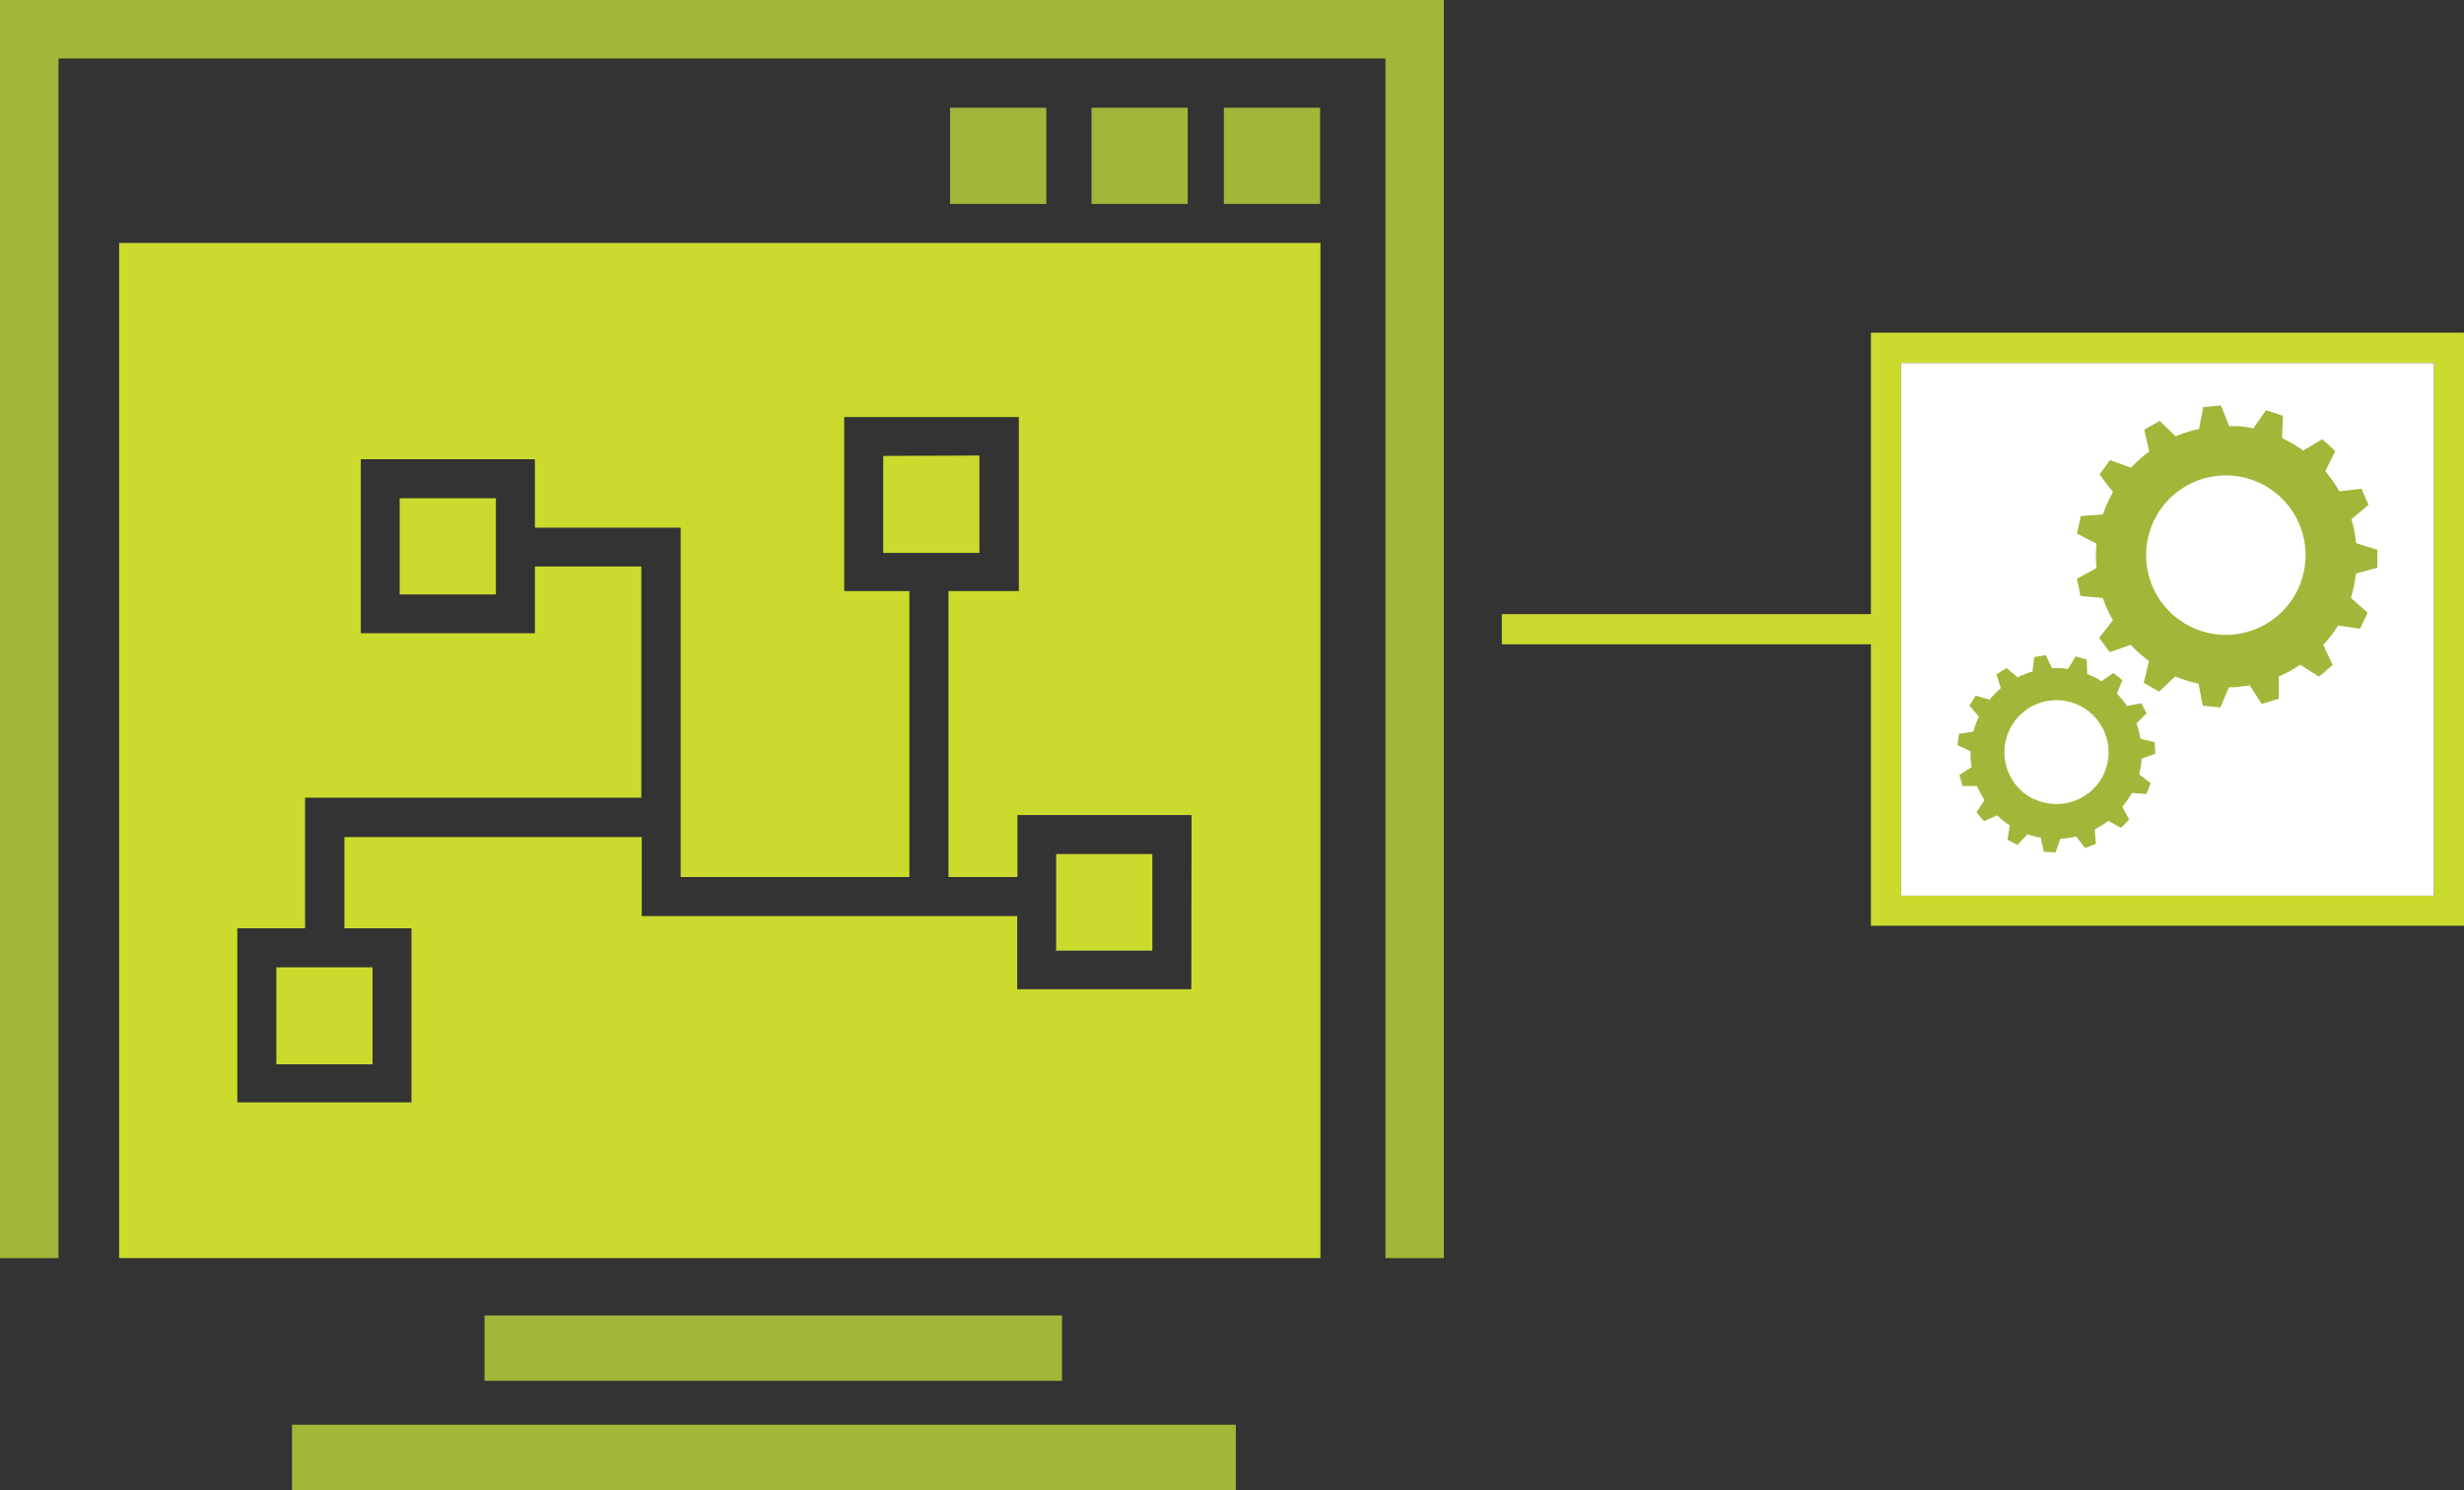
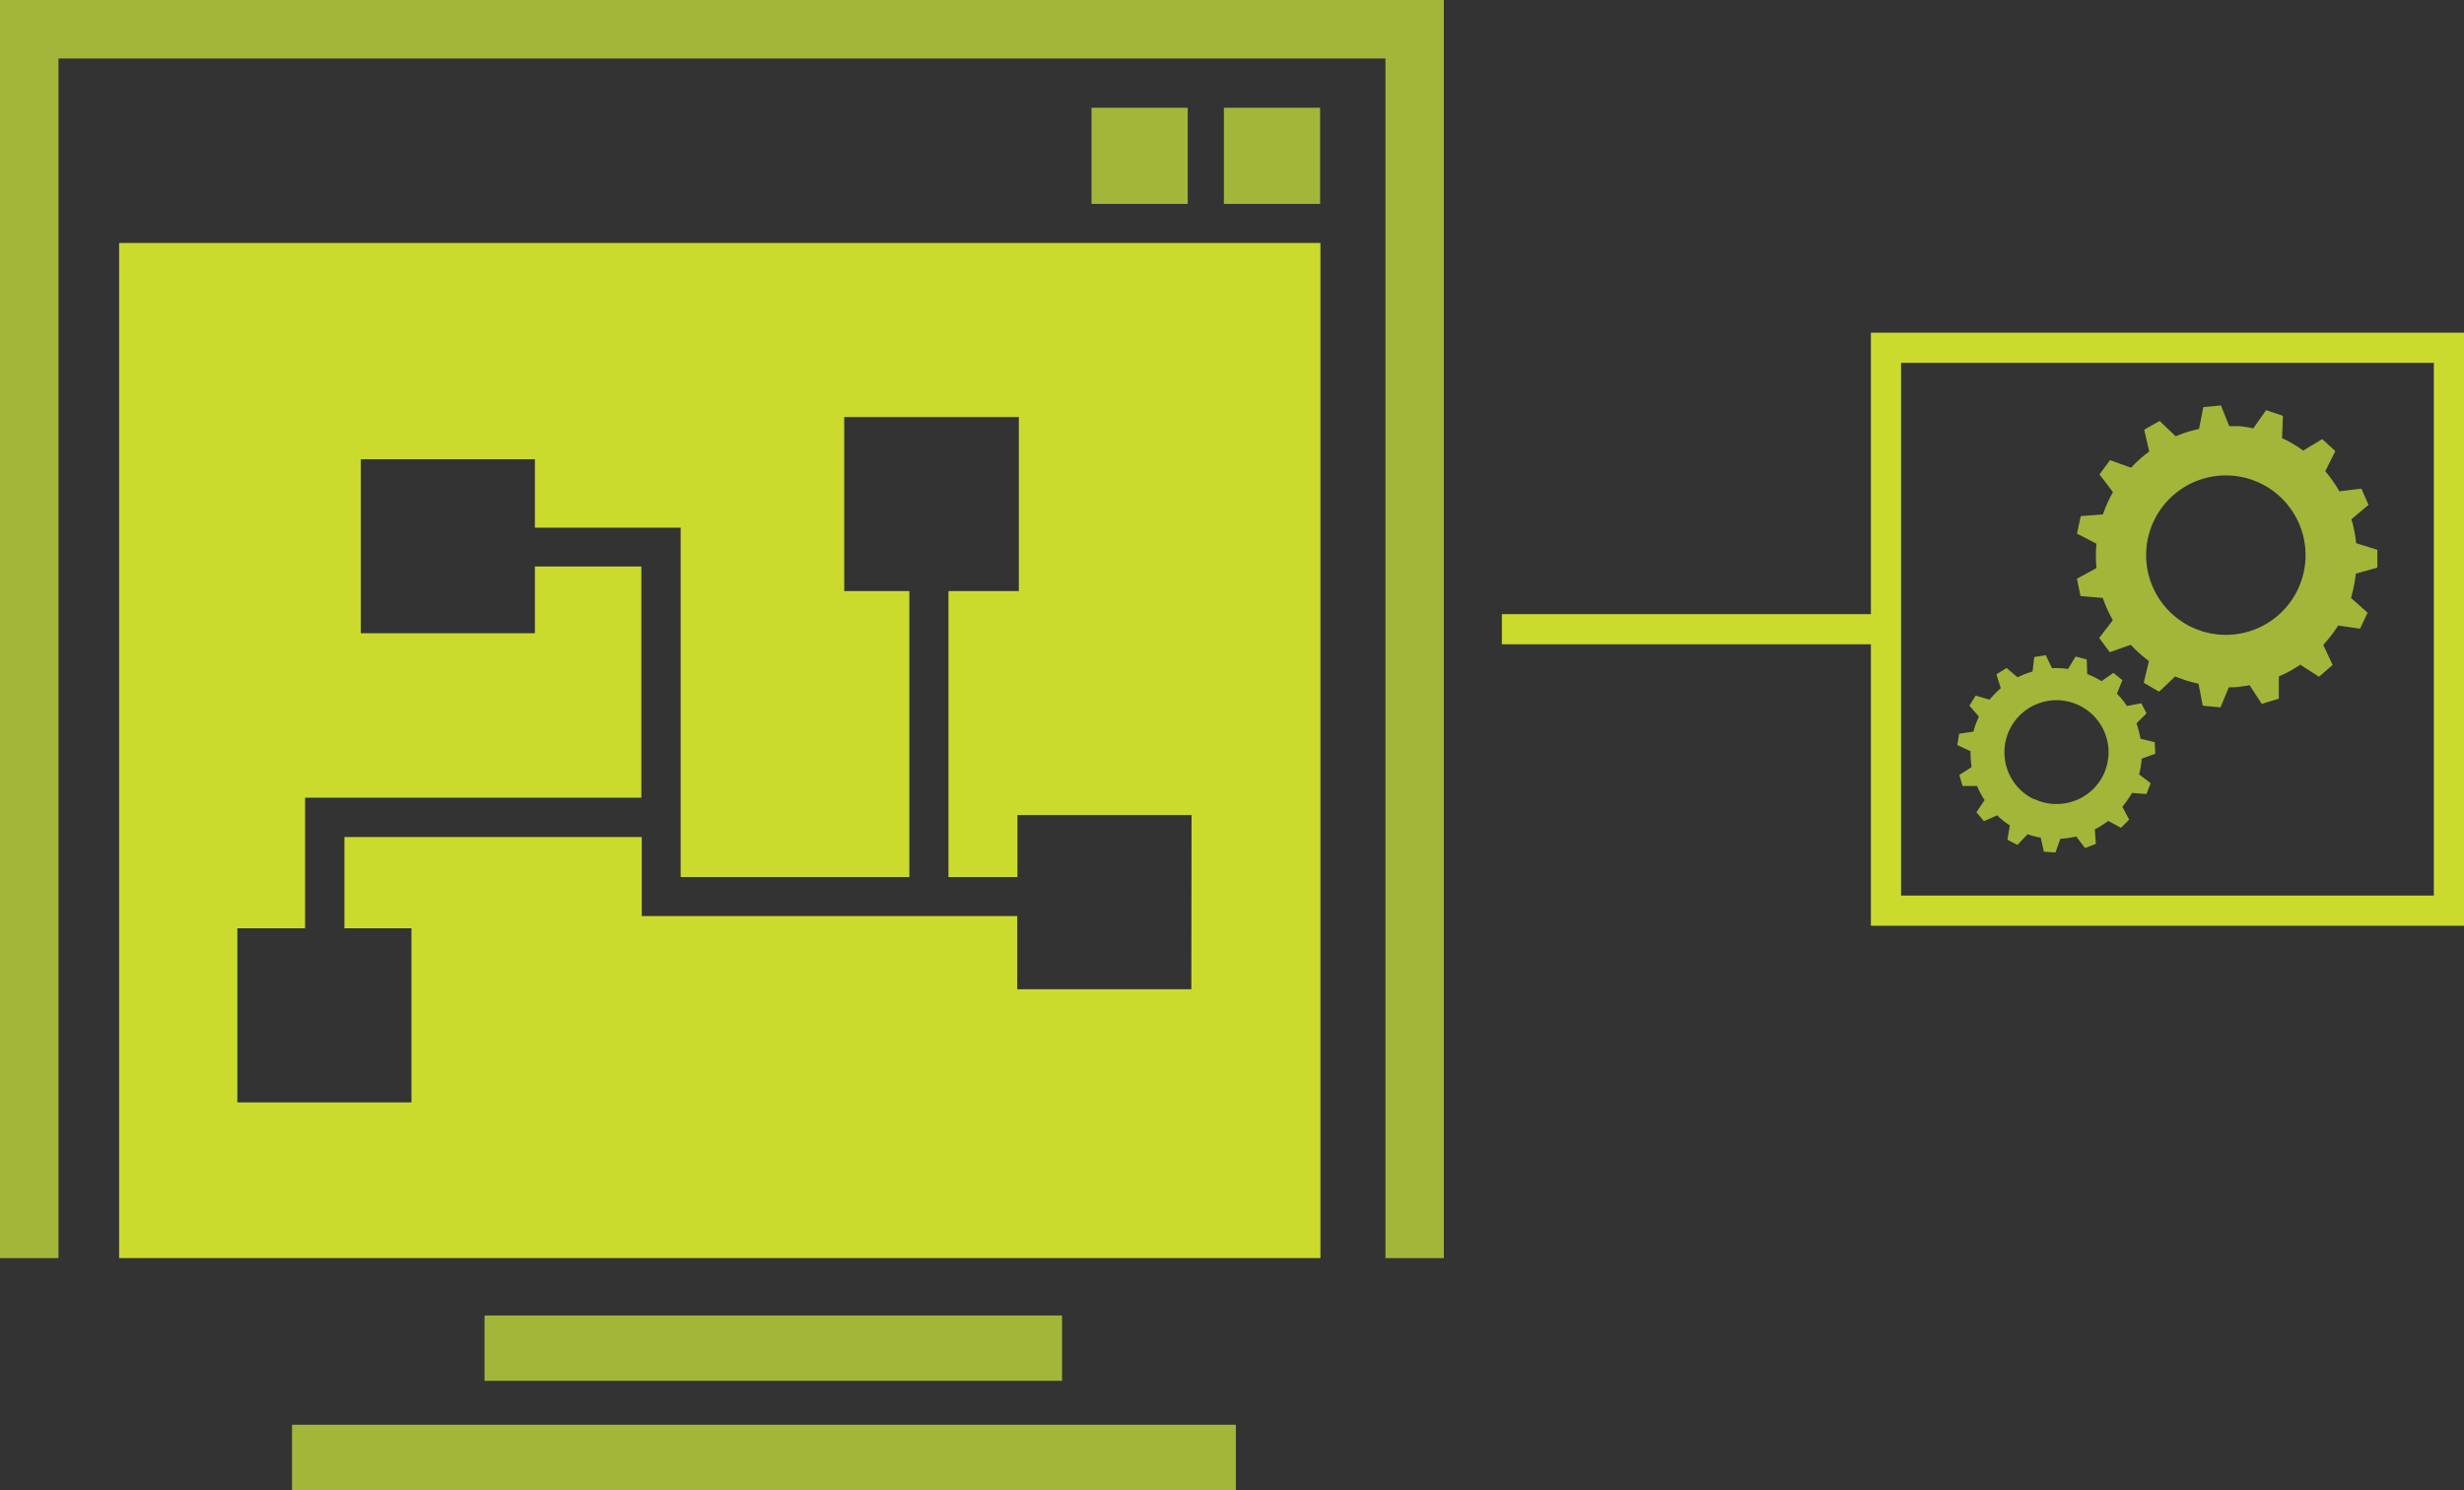
<svg xmlns="http://www.w3.org/2000/svg" id="Layer_1" data-name="Layer 1" viewBox="0 0 245.11 148.25">
  <rect x="0" y="0" width="245.11" height="148.25" fill="#333333" stroke="none" />
  <defs>
    <style>.cls-1{fill:#cbdb2e;}.cls-2{fill:#a3b63a;}.cls-3{fill:#fff;}</style>
  </defs>
  <title>icon-tech_software</title>
-   <rect class="cls-1" x="39.76" y="49.57" width="9.57" height="9.57" />
-   <path class="cls-1" d="M306.14,334.35v9.57h9.57v-9.57Zm0,0v9.57h9.57v-9.57Zm0,0v9.57h9.57v-9.57Zm60.37-50.88V293h9.57v-9.57Zm17.2,39.61v9.57h9.57v-9.57Zm0,0v9.57h9.57v-9.57Zm-17.2-30h9.57v-9.57h-9.57Zm-60.37,50.88h9.57v-9.57h-9.57Zm77.57-20.84v9.57h9.57v-9.57Zm-17.2-30h9.57v-9.57h-9.57Zm-60.37,50.88h9.57v-9.57h-9.57Zm0-9.57v9.57h9.57v-9.57Zm60.37-50.88V293h9.57v-9.57Zm0,0V293h9.57v-9.57Zm-60.37,50.88v9.57h9.57v-9.57Z" transform="translate(-278.65 -238.11)" />
  <path class="cls-1" d="M290.5,262.28v101H410v-101Zm106.66,74.25H379.84v-7.28H342.49v-7.86H312.91v9.08h6.67v17.32H302.26V330.47H309v-13h33.45v-23H331.86v6.64H314.54V283.8h17.32v6.81h14.5v34.76h22.75V296.92h-6.48V279.6H380v17.32h-7v28.45h6.86V319.2h17.32Z" transform="translate(-278.65 -238.11)" />
  <polygon class="cls-2" points="143.63 0 143.63 125.17 137.82 125.17 137.82 5.82 5.82 5.82 5.82 125.17 0 125.17 0 0 143.63 0" />
-   <rect class="cls-2" x="94.51" y="10.72" width="9.57" height="9.57" />
  <rect class="cls-2" x="108.58" y="10.72" width="9.57" height="9.57" />
  <rect class="cls-2" x="121.75" y="10.72" width="9.57" height="9.57" />
  <rect class="cls-2" x="29.05" y="141.75" width="93.89" height="6.5" />
  <rect class="cls-2" x="48.2" y="130.88" width="57.45" height="6.5" />
  <path class="cls-1" d="M464.76,299.21H428.05v3h36.71v28h59v-59h-59Zm56-25v53h-53v-53Z" transform="translate(-278.65 -238.11)" />
-   <rect class="cls-3" x="189.11" y="36.11" width="53" height="53" />
  <path class="cls-2" d="M513,295.18l2.14-.59,0-1.78-2.11-.66a12.54,12.54,0,0,0-.47-2.38l1.7-1.43-.7-1.61-2.2.26a13.41,13.41,0,0,0-1.4-2l1-2-1.3-1.19-1.9,1.14a12,12,0,0,0-2.1-1.24l.09-2.22-1.68-.56-1.27,1.81a12.22,12.22,0,0,0-1.39-.22c-.34,0-.68,0-1,0l-.83-2.06-1.75.16-.43,2.18a12.27,12.27,0,0,0-2.32.73l-1.6-1.53-1.53.87.5,2.17a13.11,13.11,0,0,0-1.81,1.61l-2.09-.75-1.05,1.42,1.34,1.76a13.83,13.83,0,0,0-1,2.22l-2.2.17-.38,1.74,1.94,1a13.15,13.15,0,0,0,0,2.43l-1.94,1.06.35,1.72,2.22.19a12.86,12.86,0,0,0,1,2.21l-1.36,1.77,1.05,1.42,2.09-.74a13.33,13.33,0,0,0,1.81,1.62l-.52,2.16,1.53.89,1.6-1.52a13,13,0,0,0,2.32.72l.42,2.19,1.76.17.84-2c.42,0,.86,0,1.28-.09a7,7,0,0,0,.78-.12l1.21,1.86,1.7-.52,0-2.21a12.18,12.18,0,0,0,2.13-1.17l1.87,1.2,1.35-1.17-.93-2a13.34,13.34,0,0,0,1.48-1.93l2.18.32.75-1.59-1.65-1.47A15.4,15.4,0,0,0,513,295.18Zm-13.74,6.05a7.93,7.93,0,1,1,8.7-7.1A7.93,7.93,0,0,1,499.23,301.23Z" transform="translate(-278.65 -238.11)" />
  <path class="cls-2" d="M490.73,317l1.44.11.42-1.08-1.15-.88a7.68,7.68,0,0,0,.25-1.56l1.36-.49-.06-1.15-1.41-.34a9.82,9.82,0,0,0-.4-1.53l1-1-.52-1-1.43.27a7.8,7.8,0,0,0-1-1.23l.55-1.34-.9-.72-1.18.82a7.74,7.74,0,0,0-.8-.44c-.2-.1-.41-.18-.62-.27l-.05-1.45-1.11-.29-.75,1.24a7.71,7.71,0,0,0-1.59-.08l-.63-1.3-1.14.19-.17,1.44a8.58,8.58,0,0,0-1.48.58l-1.11-.93-1,.63.43,1.38a9.21,9.21,0,0,0-1.11,1.14l-1.39-.4-.62,1,.95,1.09a7.66,7.66,0,0,0-.55,1.49l-1.43.21-.17,1.13,1.32.61a8.29,8.29,0,0,0,.1,1.58l-1.22.78.32,1.1,1.44,0a8.58,8.58,0,0,0,.75,1.4l-.81,1.21.74.89,1.32-.58a7.53,7.53,0,0,0,1.26,1l-.24,1.43,1,.51,1-1.06a7.32,7.32,0,0,0,.8.23,2.88,2.88,0,0,0,.51.1l.32,1.41,1.15.07.49-1.36a8.14,8.14,0,0,0,1.57-.23l.88,1.15,1.08-.41-.11-1.44a8.92,8.92,0,0,0,1.34-.85l1.27.69.81-.82-.68-1.27A10,10,0,0,0,490.73,317Zm-9.78.61a5.18,5.18,0,1,1,6.93-2.39A5.19,5.19,0,0,1,481,317.6Z" transform="translate(-278.65 -238.11)" />
</svg>